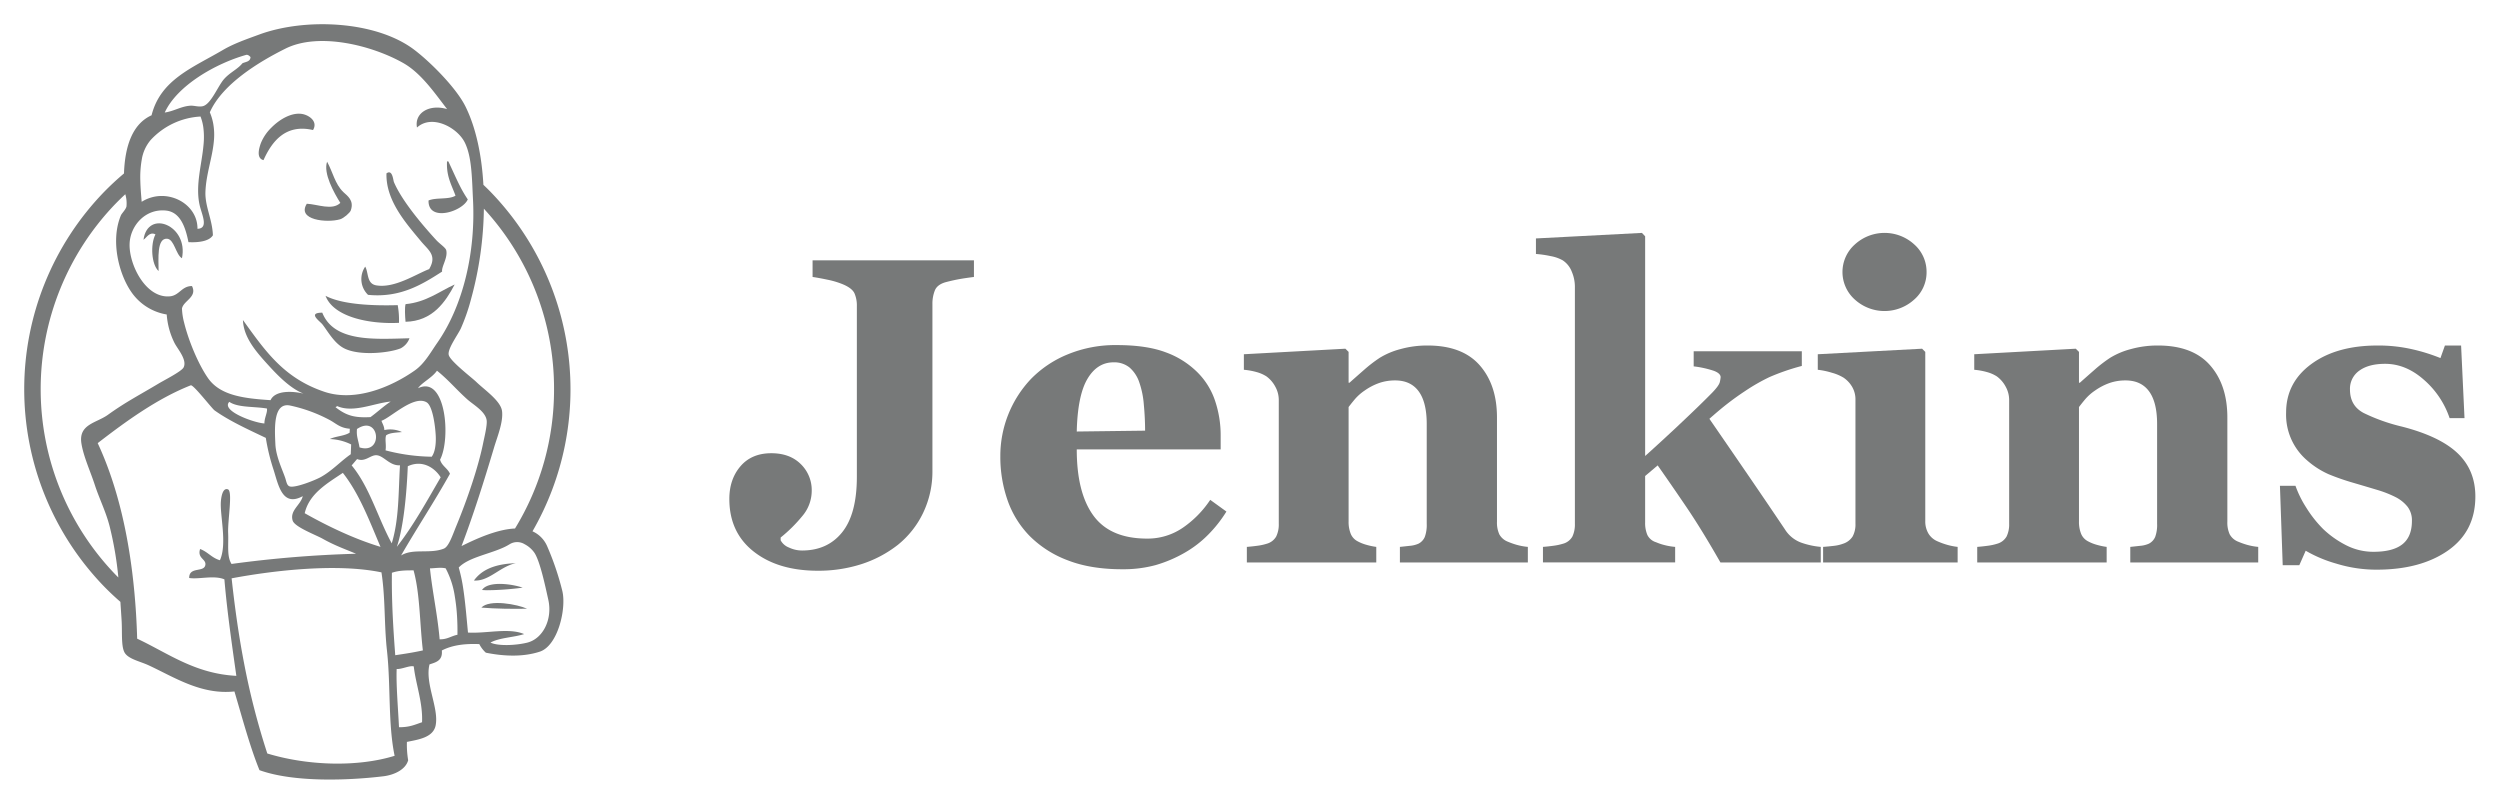
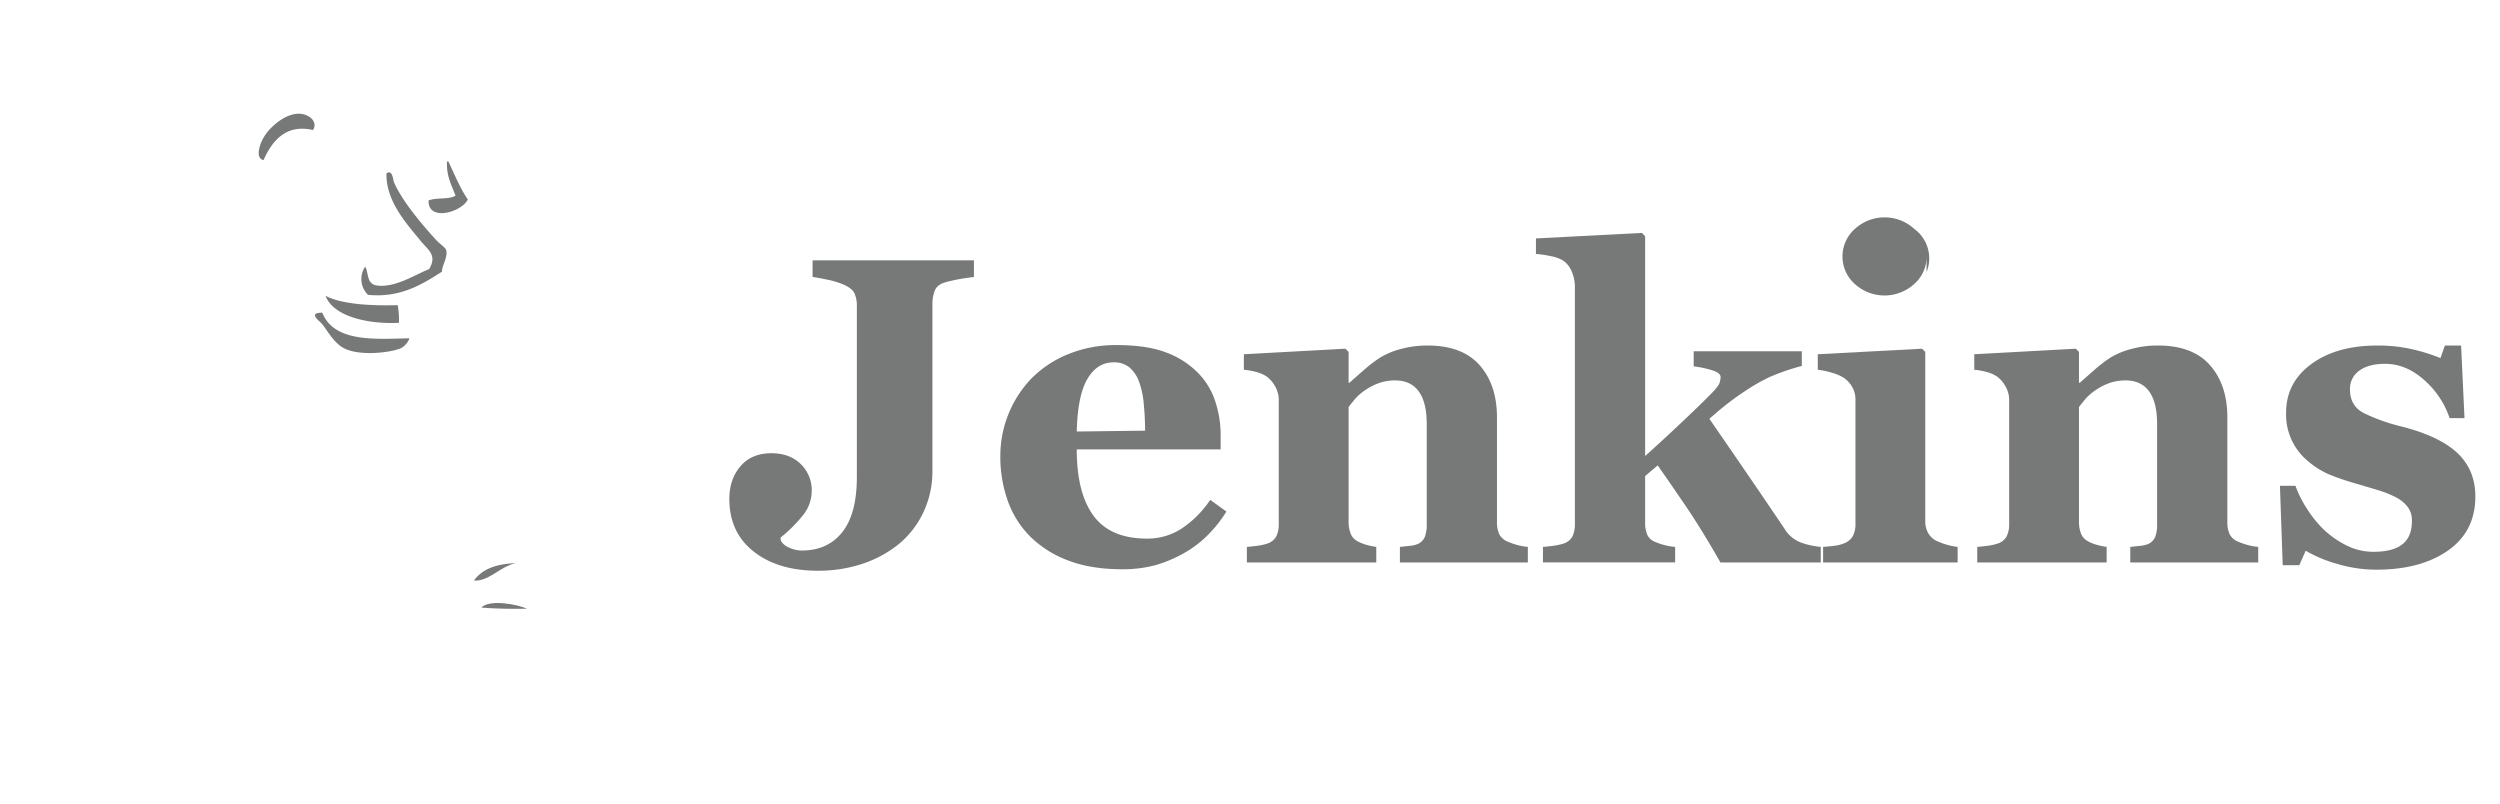
<svg xmlns="http://www.w3.org/2000/svg" id="svg2" viewBox="0 0 1032.18 331.855">
  <defs>
    <style>.cls-1{isolation:isolate;}.cls-2{fill:#777979;}</style>
  </defs>
  <g id="text5675">
    <g class="cls-1">
      <path class="cls-2" d="M402.112,114.351q-3.516.441-5.977.88-2.461.441-5.537,1.23-3.605.968-4.614,3.431a14.727,14.727,0,0,0-1.011,5.629v68.78a39.515,39.515,0,0,1-3.823,17.416,37.974,37.974,0,0,1-10.503,13.279,48.497,48.497,0,0,1-15.117,7.961,58.036,58.036,0,0,1-17.842,2.683q-16.436,0-26.499-7.91-10.065-7.91-10.063-21.709,0-8.174,4.614-13.535,4.614-5.36,12.7-5.361,7.646,0,12.173,4.482a14.969,14.969,0,0,1,4.526,11.074,16.136,16.136,0,0,1-3.911,10.415,60.499,60.499,0,0,1-8.921,8.833v1.143a6.545,6.545,0,0,0,3.438,2.988,12.603,12.603,0,0,0,5.376,1.23q10.576,0,16.613-7.564,6.037-7.564,6.038-22.869V126.402a12.614,12.614,0,0,0-.973-5.278q-.971-2.109-4.68-3.693a33.95,33.95,0,0,0-6.402-1.936q-3.753-.791-6.227-1.144v-6.855H402.112Z" />
      <path class="cls-2" d="M506.351,211.207a53.464,53.464,0,0,1-7.427,9.448,45.084,45.084,0,0,1-9.888,7.603,54.195,54.195,0,0,1-11.909,5.054,50.687,50.687,0,0,1-13.843,1.714q-13.008,0-22.456-3.691a44.029,44.029,0,0,1-15.601-9.932,39.739,39.739,0,0,1-9.185-14.722,54.313,54.313,0,0,1-3.032-18.413A46.21,46.21,0,0,1,425.667,156.451a44.829,44.829,0,0,1,15.073-10.107,51.515,51.515,0,0,1,20.347-3.867q12.305,0,20.215,2.988a35.788,35.788,0,0,1,13.096,8.262,29.977,29.977,0,0,1,7.295,11.821,44.607,44.607,0,0,1,2.285,14.282v5.713H444.563q0,18.018,6.943,27.422,6.942,9.406,22.061,9.404a25.625,25.625,0,0,0,14.854-4.526,42.392,42.392,0,0,0,11.25-11.47Zm-33.574-33.398q0-5.273-.527-10.811a36,36,0,0,0-1.846-9.053,13.927,13.927,0,0,0-4.087-6.24,10.038,10.038,0,0,0-6.548-2.109q-6.769,0-10.811,6.855-4.043,6.855-4.395,21.709Z" />
      <path class="cls-2" d="M630.804,232.213H577.981v-6.416q1.668-.176,4.043-.439a11.106,11.106,0,0,0,3.604-.879,5.593,5.593,0,0,0,2.637-2.812,14.455,14.455,0,0,0,.791-5.449V175.084q0-8.965-3.306-13.491-3.303-4.526-9.738-4.526a19.9,19.9,0,0,0-6.565,1.055,24.514,24.514,0,0,0-5.949,3.076,20.257,20.257,0,0,0-4.098,3.604q-1.542,1.846-2.6,3.252v47.197a13.161,13.161,0,0,0,.879,5.142,6.132,6.132,0,0,0,2.9,3.12,16.77,16.77,0,0,0,3.516,1.406,27.398,27.398,0,0,0,4.131.879v6.416h-53.438v-6.416q2.196-.176,4.438-.483a21.469,21.469,0,0,0,3.823-.835,6.456,6.456,0,0,0,3.867-2.988,11.401,11.401,0,0,0,1.055-5.273V165.064a11.291,11.291,0,0,0-1.406-5.361,12.567,12.567,0,0,0-3.691-4.307,14.542,14.542,0,0,0-3.999-1.758,28.19,28.19,0,0,0-5.317-.967v-6.416l41.924-2.285,1.318,1.318v12.744h.352q2.459-2.196,5.977-5.273a57.485,57.485,0,0,1,6.504-5.01,31.588,31.588,0,0,1,8.525-3.604,41.093,41.093,0,0,1,11.25-1.494q14.325,0,21.489,8.13,7.163,8.13,7.163,21.577v43.066a11.675,11.675,0,0,0,.967,5.186,6.825,6.825,0,0,0,3.604,3.076,30.356,30.356,0,0,0,3.472,1.23,25.368,25.368,0,0,0,4.702.879Z" />
      <path class="cls-2" d="M751.741,232.213H710.314q-7.641-13.412-13.962-22.749-6.324-9.335-11.943-17.314l-5.178,4.38V215.689a12.546,12.546,0,0,0,.923,5.186,5.867,5.867,0,0,0,3.56,2.988,22.571,22.571,0,0,0,3.691,1.23,26.416,26.416,0,0,0,4.219.703v6.416H637.044v-6.416q2.212-.176,4.424-.483a24.235,24.235,0,0,0,3.893-.835,6.311,6.311,0,0,0,3.85-2.988,11.751,11.751,0,0,0,1.018-5.273v-97.998a15.908,15.908,0,0,0-1.274-6.021,9.794,9.794,0,0,0-3.735-4.702,15.77,15.77,0,0,0-5.01-1.758,43.402,43.402,0,0,0-6.064-.879v-6.416l43.767-2.285,1.321,1.406v90.699q6.495-5.801,14.614-13.446,8.121-7.645,13.037-12.655,2.9-2.987,3.208-4.524a14.754,14.754,0,0,0,.308-1.89q0-1.582-2.775-2.637a41.543,41.543,0,0,0-8.353-1.846v-6.24H743.919v6.064a91.994,91.994,0,0,0-13.383,4.614,79.426,79.426,0,0,0-10.047,5.757q-3.599,2.373-6.973,4.974-3.374,2.6-7.755,6.479,8.599,12.475,15.88,23.103,7.282,10.629,15.267,22.488a13.312,13.312,0,0,0,6.757,5.534,33.221,33.221,0,0,0,8.076,1.758Z" />
-       <path class="cls-2" d="M808.255,232.213H752.708v-6.416q2.285-.176,4.482-.439a15.626,15.626,0,0,0,3.779-.879,7.282,7.282,0,0,0,3.955-3.032,10.416,10.416,0,0,0,1.143-5.229V165.064a10.261,10.261,0,0,0-1.406-5.405,11.644,11.644,0,0,0-3.516-3.735,18.703,18.703,0,0,0-4.79-2.021,31.254,31.254,0,0,0-5.845-1.23v-6.416l43.066-2.285,1.318,1.318v69.785a9.829,9.829,0,0,0,1.318,5.229,7.981,7.981,0,0,0,3.779,3.208,29.533,29.533,0,0,0,3.867,1.406,26.506,26.506,0,0,0,4.395.879Zm-12.832-119.883a14.865,14.865,0,0,1-5.142,11.382,18.221,18.221,0,0,1-24.434,0,15.217,15.217,0,0,1,0-22.808,18.153,18.153,0,0,1,24.478,0A15.062,15.062,0,0,1,795.423,112.33Z" />
+       <path class="cls-2" d="M808.255,232.213H752.708v-6.416q2.285-.176,4.482-.439a15.626,15.626,0,0,0,3.779-.879,7.282,7.282,0,0,0,3.955-3.032,10.416,10.416,0,0,0,1.143-5.229V165.064a10.261,10.261,0,0,0-1.406-5.405,11.644,11.644,0,0,0-3.516-3.735,18.703,18.703,0,0,0-4.79-2.021,31.254,31.254,0,0,0-5.845-1.23v-6.416l43.066-2.285,1.318,1.318v69.785a9.829,9.829,0,0,0,1.318,5.229,7.981,7.981,0,0,0,3.779,3.208,29.533,29.533,0,0,0,3.867,1.406,26.506,26.506,0,0,0,4.395.879m-12.832-119.883a14.865,14.865,0,0,1-5.142,11.382,18.221,18.221,0,0,1-24.434,0,15.217,15.217,0,0,1,0-22.808,18.153,18.153,0,0,1,24.478,0A15.062,15.062,0,0,1,795.423,112.33Z" />
      <path class="cls-2" d="M932.356,232.213H879.534v-6.416q1.668-.176,4.043-.439a11.106,11.106,0,0,0,3.604-.879,5.593,5.593,0,0,0,2.637-2.812,14.455,14.455,0,0,0,.791-5.449V175.084q0-8.965-3.306-13.491-3.303-4.526-9.738-4.526a19.9,19.9,0,0,0-6.565,1.055,24.515,24.515,0,0,0-5.949,3.076,20.257,20.257,0,0,0-4.098,3.604q-1.542,1.846-2.6,3.252v47.197a13.161,13.161,0,0,0,.879,5.142,6.132,6.132,0,0,0,2.9,3.12,16.77,16.77,0,0,0,3.516,1.406,27.399,27.399,0,0,0,4.131.879v6.416h-53.438v-6.416q2.196-.176,4.438-.483a21.469,21.469,0,0,0,3.823-.835,6.456,6.456,0,0,0,3.867-2.988,11.401,11.401,0,0,0,1.055-5.273V165.064a11.291,11.291,0,0,0-1.406-5.361,12.567,12.567,0,0,0-3.691-4.307,14.543,14.543,0,0,0-3.999-1.758,28.19,28.19,0,0,0-5.317-.967v-6.416l41.924-2.285,1.318,1.318v12.744h.352q2.459-2.196,5.977-5.273a57.486,57.486,0,0,1,6.504-5.01,31.588,31.588,0,0,1,8.525-3.604,41.093,41.093,0,0,1,11.25-1.494q14.325,0,21.489,8.13,7.163,8.13,7.163,21.577v43.066a11.675,11.675,0,0,0,.967,5.186,6.825,6.825,0,0,0,3.604,3.076,30.355,30.355,0,0,0,3.472,1.23,25.367,25.367,0,0,0,4.702.879Z" />
      <path class="cls-2" d="M981.224,235.201a56.245,56.245,0,0,1-16.655-2.505,54.49,54.49,0,0,1-12.612-5.317l-2.637,5.977h-6.855l-1.143-32.783h6.416a43.505,43.505,0,0,0,4.395,8.921,49.181,49.181,0,0,0,7.031,8.921,39.778,39.778,0,0,0,9.448,6.68,24.607,24.607,0,0,0,11.382,2.725q7.997,0,11.909-3.12,3.91-3.119,3.911-9.624a9.241,9.241,0,0,0-1.758-5.801,15.015,15.015,0,0,0-4.834-3.955,44.719,44.719,0,0,0-7.515-2.988q-4.087-1.23-10.063-2.988a96.699,96.699,0,0,1-10.239-3.56,34.995,34.995,0,0,1-8.833-5.669,24.816,24.816,0,0,1-8.701-19.775q0-12.393,10.415-20.039t27.29-7.646a62.603,62.603,0,0,1,14.722,1.626,74.36,74.36,0,0,1,11.294,3.56l1.846-5.186h6.68l1.406,29.971h-6.152a36.339,36.339,0,0,0-10.547-15.776q-7.471-6.636-16.084-6.636-6.769,0-10.635,2.812a9.126,9.126,0,0,0-3.867,7.822q0,6.68,5.659,9.668a75.669,75.669,0,0,0,15.837,5.625q15.705,4.043,22.989,11.03,7.282,6.987,7.282,17.798,0,14.416-11.294,22.324Q999.417,235.201,981.224,235.201Z" />
    </g>
  </g>
  <path class="cls-2" d="M108.794,66.115c3.442-7.672,9.085-15.07,20.442-12.425v0a4.439,4.439,0,0,0,.527-1.236c.735-2.943-2.587-5.034-5.125-5.416-4.276-.645-9.158,2.164-12.66,5.731a18.731,18.731,0,0,0-4.258,6.291C106.943,61.19,105.72,65.37,108.794,66.115Z" />
  <path class="cls-2" d="M193.133,82.329A49.695,49.695,0,0,1,189.85,76.709c-1.668-3.274-3.138-6.731-4.742-10.065-.179-.008-.36-.014-.539-.021a20.056,20.056,0,0,0,.63,6.408c.731,2.793,1.922,5.159,2.867,7.753-2.732,1.721-8.054.649-11.136,1.996C176.71,91.85,190.964,87.38,193.133,82.329Z" />
-   <path class="cls-2" d="M126.677,84.12c-4.27,6.746,8.339,8.014,13.75,6.416,1.481-.436,4.047-2.657,4.399-3.654,1.503-4.224-1.529-6.075-3.088-7.594-3.461-3.374-4.254-8.064-6.689-12.528-1.686,4.786,2.894,12.91,5.462,17.016C137.168,87.026,131.152,84.329,126.677,84.12Z" />
  <path class="cls-2" d="M151.955,121.734c13.35,1.32,22.435-4.371,30.583-9.605-.324-2.052,2.467-5.75,1.692-8.836-.269-1.061-2.685-2.601-4.153-4.206-5.976-6.517-14.165-16.256-17.419-23.871-.361-.84-.579-5.454-3.097-3.628-.304,11.245,8.055,20.555,14.286,28.066,3.044,3.666,6.714,5.761,3.335,11.458-5.449,2.073-14.265,8.002-21.84,6.706-4.02-.686-3.114-5.247-4.556-7.727A9.054,9.054,0,0,0,151.955,121.734Z" />
-   <path class="cls-2" d="M59.238,98.991c1.37-.899,2.472-3.449,4.942-2.236-2.167,4.234-1.648,12.477,1.301,15.155-.017-5.023-.798-13.611,3.486-13.351,2.998.182,3.606,6.602,6.16,8.06C77.944,93.06,60.999,86.204,59.238,98.991Z" />
-   <path class="cls-2" d="M167.439,132.854c11.129-.231,16.494-8.181,20.286-15.4-6.514,2.97-11.766,7.3-20.274,8.117C167.039,126.975,167.213,130.523,167.439,132.854Z" />
  <path class="cls-2" d="M164.724,133.288a33.775,33.775,0,0,0-.525-7.302c-9.648.282-22.692-.119-29.791-3.851C137.66,130.838,152.323,133.906,164.724,133.288Z" />
  <path class="cls-2" d="M133.059,129.094h0c-6.27.008-.981,3.494.081,4.859,2.199,2.826,4.778,7.648,8.792,9.781,6.329,3.361,18.903,1.954,23.461.099a7.609,7.609,0,0,0,3.671-4.174C154.838,139.999,137.968,141.418,133.059,129.094Z" />
  <path class="cls-2" d="M212.94,232.529c-.706.021-1.392.062-2.069.114-5.489.419-10.009,1.883-13.197,4.789-.305.278-.597.571-.877.876a14.01,14.01,0,0,0-1.128,1.378c5.403.345,9.511-4.221,14.647-6.337A14.194,14.194,0,0,1,212.94,232.529Z" />
-   <path class="cls-2" d="M203.364,241.307c-1.923.326-3.518,1.025-4.34,2.282.652.054,1.317.087,1.991.105a115.992,115.992,0,0,0,14.77-1.073C212.743,241.572,207.34,240.632,203.364,241.307Z" />
  <path class="cls-2" d="M198.741,250.861c5.615.471,12.958.589,18.865.461C213.775,249.538,202.063,247.294,198.741,250.861Z" />
-   <path class="cls-2" d="M225.889,225.478a11.854,11.854,0,0,0-6.036-6.116,117.266,117.266,0,0,0-17.314-140.152c-.966-.988-1.955-1.953-2.955-2.905-.684-12.094-3.026-23.486-7.393-32.315-3.825-7.735-14.519-18.419-21.209-23.479-15.777-11.932-44.945-13.25-63.955-6.254-5.299,1.95-10.431,3.696-15.086,6.429C79.488,27.998,66.271,32.889,62.578,47.6c-7.901,3.539-11.006,12.791-11.386,24.016q-4.275,3.594-8.189,7.594a117.085,117.085,0,0,0,0,162.961q3.222,3.297,6.705,6.318c.17,2.458.326,4.925.485,7.408.327,5.079-.212,10.455,1.106,13.26,1.36,2.898,6.395,3.827,10.036,5.515,10.514,4.863,21.666,12.285,35.455,10.812,3.286,11.05,6.394,22.82,10.339,32.498,14.138,5.084,36.456,4.29,51.155,2.522,4.467-.54,9.182-2.745,10.234-6.619a39.059,39.059,0,0,1-.515-7.574c4.597-.951,10.852-1.737,11.864-6.821,1.418-7.136-4.505-17.356-2.531-25.183,2.663-.865,5.503-1.539,5.078-5.737,4.485-2.334,9.801-2.859,15.479-2.639a12.124,12.124,0,0,0,2.708,3.551c7.951,1.597,15.654,1.729,22.255-.426,7.474-2.44,11.04-17.723,9.329-24.994A114.851,114.851,0,0,0,225.889,225.478Zm2.86-64.785A109.811,109.811,0,0,1,212.636,218.203c-7.561.338-16.27,4.367-22.081,7.256H190.555c4.904-12.901,9.124-26.278,13.449-40.749,1.294-4.336,3.847-10.484,3.274-14.977-.534-4.223-7.124-8.664-10.593-12.01-1.926-1.858-10.91-8.679-11.431-11.233-.506-2.47,3.662-8.067,5.004-10.865a79.914,79.914,0,0,0,4.251-12.244,147.425,147.425,0,0,0,5.271-37.211A109.465,109.465,0,0,1,228.749,160.693Zm-69.331,19.056c1.559-1.123,4.171-1.105,6.528-1.369a11.357,11.357,0,0,0-7.251-.819c-.055-1.591-.769-2.578-1.201-3.823,3.975-1.419,13.359-10.721,18.638-7.64,2.515,1.465,3.584,9.833,3.779,13.901.162,3.375-.306,6.78-1.681,8.568a79.165,79.165,0,0,1-19.05-2.625C159.558,183.65,158.846,181.4,159.418,179.749Zm-6.453-7.534c-6.317.312-9.765-.438-14.406-4.065.076-.291.543-.161.56-.519,6.763,3.014,15.359-1.228,22.188-1.838C158.34,167.73,155.814,170.148,152.965,172.215Zm-4.527,12.5c-.617-3.518-1.331-4.521-1.055-7.59C156.764,170.87,158.525,187.869,148.438,184.715Zm-4.019-7.705c-.019.535-.041,1.074-.062,1.614-2.207,1.45-5.771,1.432-8.194,2.651a21.29,21.29,0,0,1,8.815,2.229q-.081,2.021-.158,4.041c-4.046,2.77-7.742,6.895-12.506,9.493-2.252,1.229-10.158,4.39-12.554,3.831-1.356-.315-1.478-1.998-2.02-3.583-1.155-3.396-3.814-8.803-4.045-13.915-.295-6.457-.947-17.281,6.012-15.95a62.165,62.165,0,0,1,16.491,6.032C138.853,174.905,140.389,176.7,144.419,177.01Zm-2.864,18.226c6.824,8.66,10.974,19.797,15.544,30.545-10.797-3.255-21.83-8.536-31.293-13.89C127.664,203.84,134.944,199.67,141.555,195.236Zm3.628-3.096c.786-.833,1.487-1.756,2.259-2.609,3.366,1.407,5.564-1.847,8.153-1.569,2.967.315,5.316,4.412,9.55,4.144-.679,11.04-.324,22.121-3.405,32.236C155.996,213.813,152.618,201.1,145.183,192.14Zm23.181.36c5.994-2.805,11.126.631,13.581,4.572-5.76,9.865-11.271,19.998-18.105,28.699C166.705,217.348,167.931,203.249,168.364,192.5Zm17.414,3.103c-.983-2.292-3.39-3.269-4.09-5.819,4.529-8.55,2.446-35.091-9.107-29.489H172.58c1.616-2.372,5.858-4.333,7.834-7.25,4.874,3.925,7.816,7.619,12.489,11.816,2.536,2.272,7.523,4.997,8.026,8.672.283,2.052-.977,7.078-1.44,9.384-2.048,10.121-6.65,23.493-11.034,34.099-1.594,3.855-3.117,8.674-5.223,9.506-5.759,2.28-12.749-.221-17.642,2.825C172.169,217.934,179.33,207.152,185.778,195.603ZM117.86,20.071c13.761-6.86,35.657-1.37,48.593,5.929l0.0 0c7.43,4.193,12.916,12.299,18.144,19.045-7.331-2.176-13.573,1.564-12.435,7.611,6.138-5.625,16.622-.061,19.722,6.157,1.773,3.555,2.476,8.135,2.855,13.13.234,3.091.346,6.339.505,9.606.014.287.027.573.042.861,1.105,21.435-3.921,43.55-14.693,59.044-2.879,4.137-5.296,8.657-9.346,11.506-9.76,6.854-24.595,13.066-37.297,8.806-16.787-5.634-24.414-16.819-33.646-29.626.25,7.035,5.199,12.809,10.084,18.191,4.253,4.691,9.385,9.991,14.905,12.177-4.606-1.081-11.675-1.421-13.594,2.713-10.744-.714-20.73-1.811-25.813-9.094-4.005-5.741-8.074-15.501-9.899-23.043a26.275,26.275,0,0,1-.855-5.696c.6-3.271,6.428-4.708,4.136-9.281-4.229-.04-5.183,3.851-9.065,4.235-10.049.994-17.139-13.32-16.682-21.956.386-7.344,6.594-14.371,15.086-13.443,6.001.657,8.039,7.208,9.204,13.035,3.46.185,8.457-.147,10.093-2.846-.234-6.587-3.294-11.87-3.083-17.921.255-7.322,2.91-14.185,3.496-21.134A26.237,26.237,0,0,0,88.028,51.004a22.004,22.004,0,0,0-1.397-4.629C91.748,34.768,106.757,25.608,117.86,20.071Zm-8.693,154.764c-4.37-.269-18.096-5.261-14.488-8.924,3.526,2.449,10.348,1.848,15.538,2.759C110.488,170.333,109.143,172.518,109.168,174.835ZM101.575,22.678c.683-.194,1.284.271,1.854.881-.075,1.976-2.021,1.932-3.336,2.567-2.048,2.515-5.042,3.694-7.532,6.453-2.555,2.825-5.413,10.417-8.799,11.257-1.699.422-3.636-.294-5.115-.198-3.912.247-6.665,2.247-10.631,2.824C73.138,35.266,89.111,26.21,101.575,22.678ZM62.183,57.835a30.198,30.198,0,0,1,20.606-9.721A19.691,19.691,0,0,1,83.924,52.443a31.247,31.247,0,0,1,.115,7.243c-.7,8.205-3.48,16.89-1.593,25.099.859,3.741,3.836,9.549-.915,9.675.125-10.647-13.083-17.402-23.035-11.142-.212-2.573-.472-5.479-.552-8.44a42.289,42.289,0,0,1,.574-8.919A16.4,16.4,0,0,1,62.183,57.835ZM47.86,237.422a110.301,110.301,0,0,1,0-153.466q1.889-1.931,3.872-3.762a13.143,13.143,0,0,1,.485,5.038c-.251,1.257-1.956,2.868-2.298,3.686-4.359,10.396-.865,24.064,4.173,31.451a22.085,22.085,0,0,0,14.74,9.474,31.28,31.28,0,0,0,3.063,11.448c1.163,2.552,5.514,7.144,3.912,10.4-.806,1.642-7.888,5.209-10.237,6.618-7.93,4.757-13.677,7.672-20.998,12.944-4.736,3.409-12.143,3.846-10.976,11.713.788,5.307,3.808,11.885,5.536,17.207,1.87,5.743,4.551,11.001,6.089,16.961a141.82,141.82,0,0,1,3.646,21.295C48.532,238.094,48.193,237.762,47.86,237.422Zm8.774,26.275q-.14-4.968-.443-9.971-.278-4.615-.712-9.231c-2.016-21.734-6.607-43.228-15.14-61.537,11.587-8.944,24.553-18.4,38.42-23.869,1.05-.414,8.713,9.557,9.846,10.365l-0-0c6.211,4.411,13.926,7.895,21.141,11.335a83.309,83.309,0,0,0,3.258,13.341c1.982,6.339,3.616,15.286,11.992,10.718-.796,3.619-5.449,5.867-4.165,10.088.805,2.649,9.596,5.92,12.385,7.493,5.145,2.9,9.837,4.504,13.787,6.199A474.192,474.192,0,0,0,95.593,232.839c-1.986-3.079-1.185-7.825-1.394-12.73-.229-5.324,1.984-17.332-.11-18.076-2.366-.841-2.809,3.954-2.893,5.01-.443,5.625,2.676,17.533-.4,24.263-3.367-.952-5.024-3.486-8.181-4.634-1.238,3.897,2.563,4.085,2.174,6.56-.517,3.272-6.718.537-6.684,5.403,4.038.646,10.229-1.255,14.543.564.757,8.884,1.827,17.465,3.047,26.392.327,2.393.663,4.811,1.01,7.268.287,2.034.577,4.086.873,6.181C80.405,278.149,69.29,269.616,56.634,263.697Zm53.729,47.398a304.295,304.295,0,0,1-9.605-37.336q-.691-3.589-1.318-7.232c-1.515-8.861-2.75-18.021-3.809-27.752,17.883-3.345,43.64-6.25,61.863-2.459,1.358,8.836,1.211,17.572,1.762,26.255.126,1.979.276,3.956.501,5.931.04.354.071.714.108,1.07,1.44,13.89.368,29.553,3.06,42.48C147.889,316.712,127.378,316.261,110.364,311.095ZM174.25,298.195c-3.266,1.102-5.142,2.065-9.519,2.059-.309-6.905-1.232-17.461-.956-24.044,2.153.143,5.326-1.538,7.055-1.076C171.678,282.553,174.619,290.07,174.25,298.195Zm-11.066-27.673c-.054-.712-.105-1.421-.157-2.132q-.264-3.569-.49-7.122c-.52-8.263-.844-16.484-.732-24.786,3.099-1.038,5.835-.972,8.943-1.001,1.691,6.11,2.254,13.265,2.768,20.467.177,2.483.351,4.968.56,7.421.149,1.745.315,3.474.518,5.167C170.528,269.426,167.559,269.865,163.184,270.522Zm25.684-8.441c-2.567.495-4.235,1.967-7.356,1.87-.123-1.507-.289-3.027-.472-4.552-.295-2.458-.647-4.93-1.027-7.4-.909-5.913-1.936-11.794-2.492-17.333,1.984-.039,4.401-.496,6.478-.02h-0a35.734,35.734,0,0,1,3.797,11.705,75.556,75.556,0,0,1,.89,7.874C188.859,256.981,188.906,259.661,188.867,262.08Zm28.735,3.269c-4.736,1.15-12,1.453-15.103-.046,3.796-2.074,9.498-2.085,13.891-3.509-6.294-2.71-15.605-.156-23.173-.628-.312-3.192-.599-6.474-.928-9.709-.279-2.745-.59-5.454-.975-8.041a65.845,65.845,0,0,0-1.913-9.1c3.666-3.896,11.632-5.339,17.7-7.932a23.648,23.648,0,0,0,3.446-1.768,5.901,5.901,0,0,1,6.032.061,11.265,11.265,0,0,1,4.076,3.564c2.327,3.519,4.502,13.875,5.724,19.375C228.2,255.8,224.109,263.769,217.603,265.349Z" />
</svg>